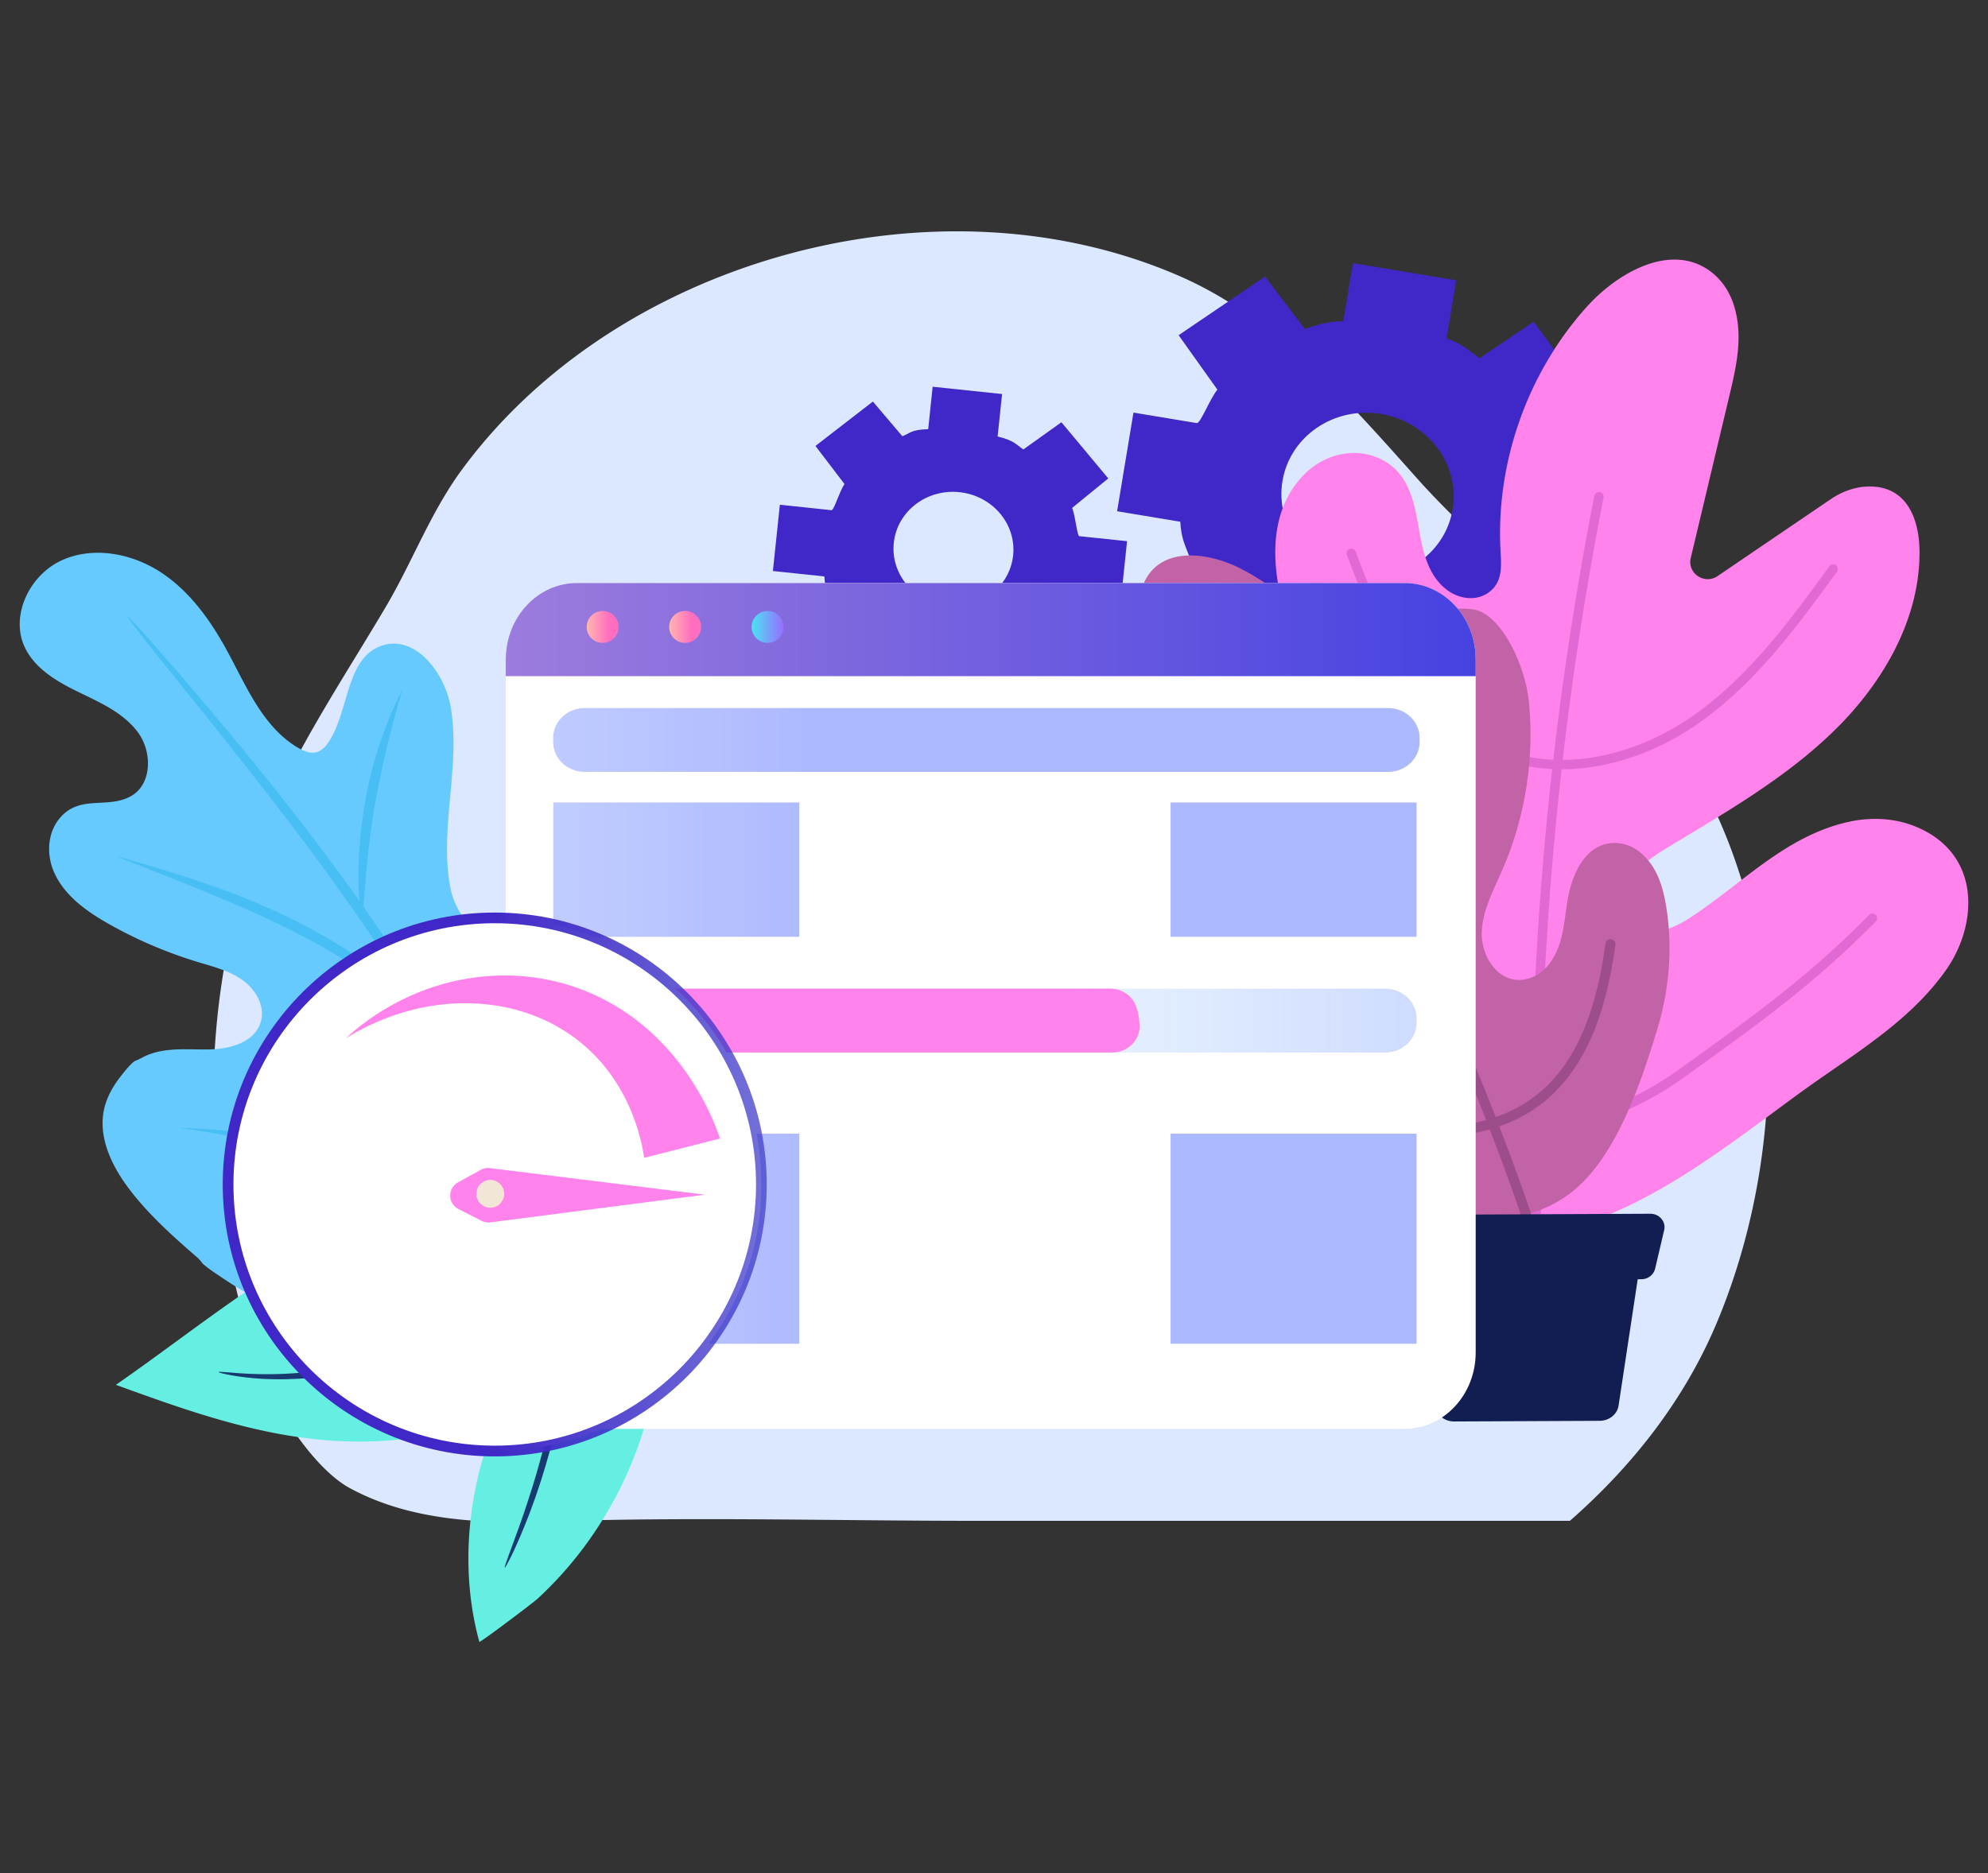
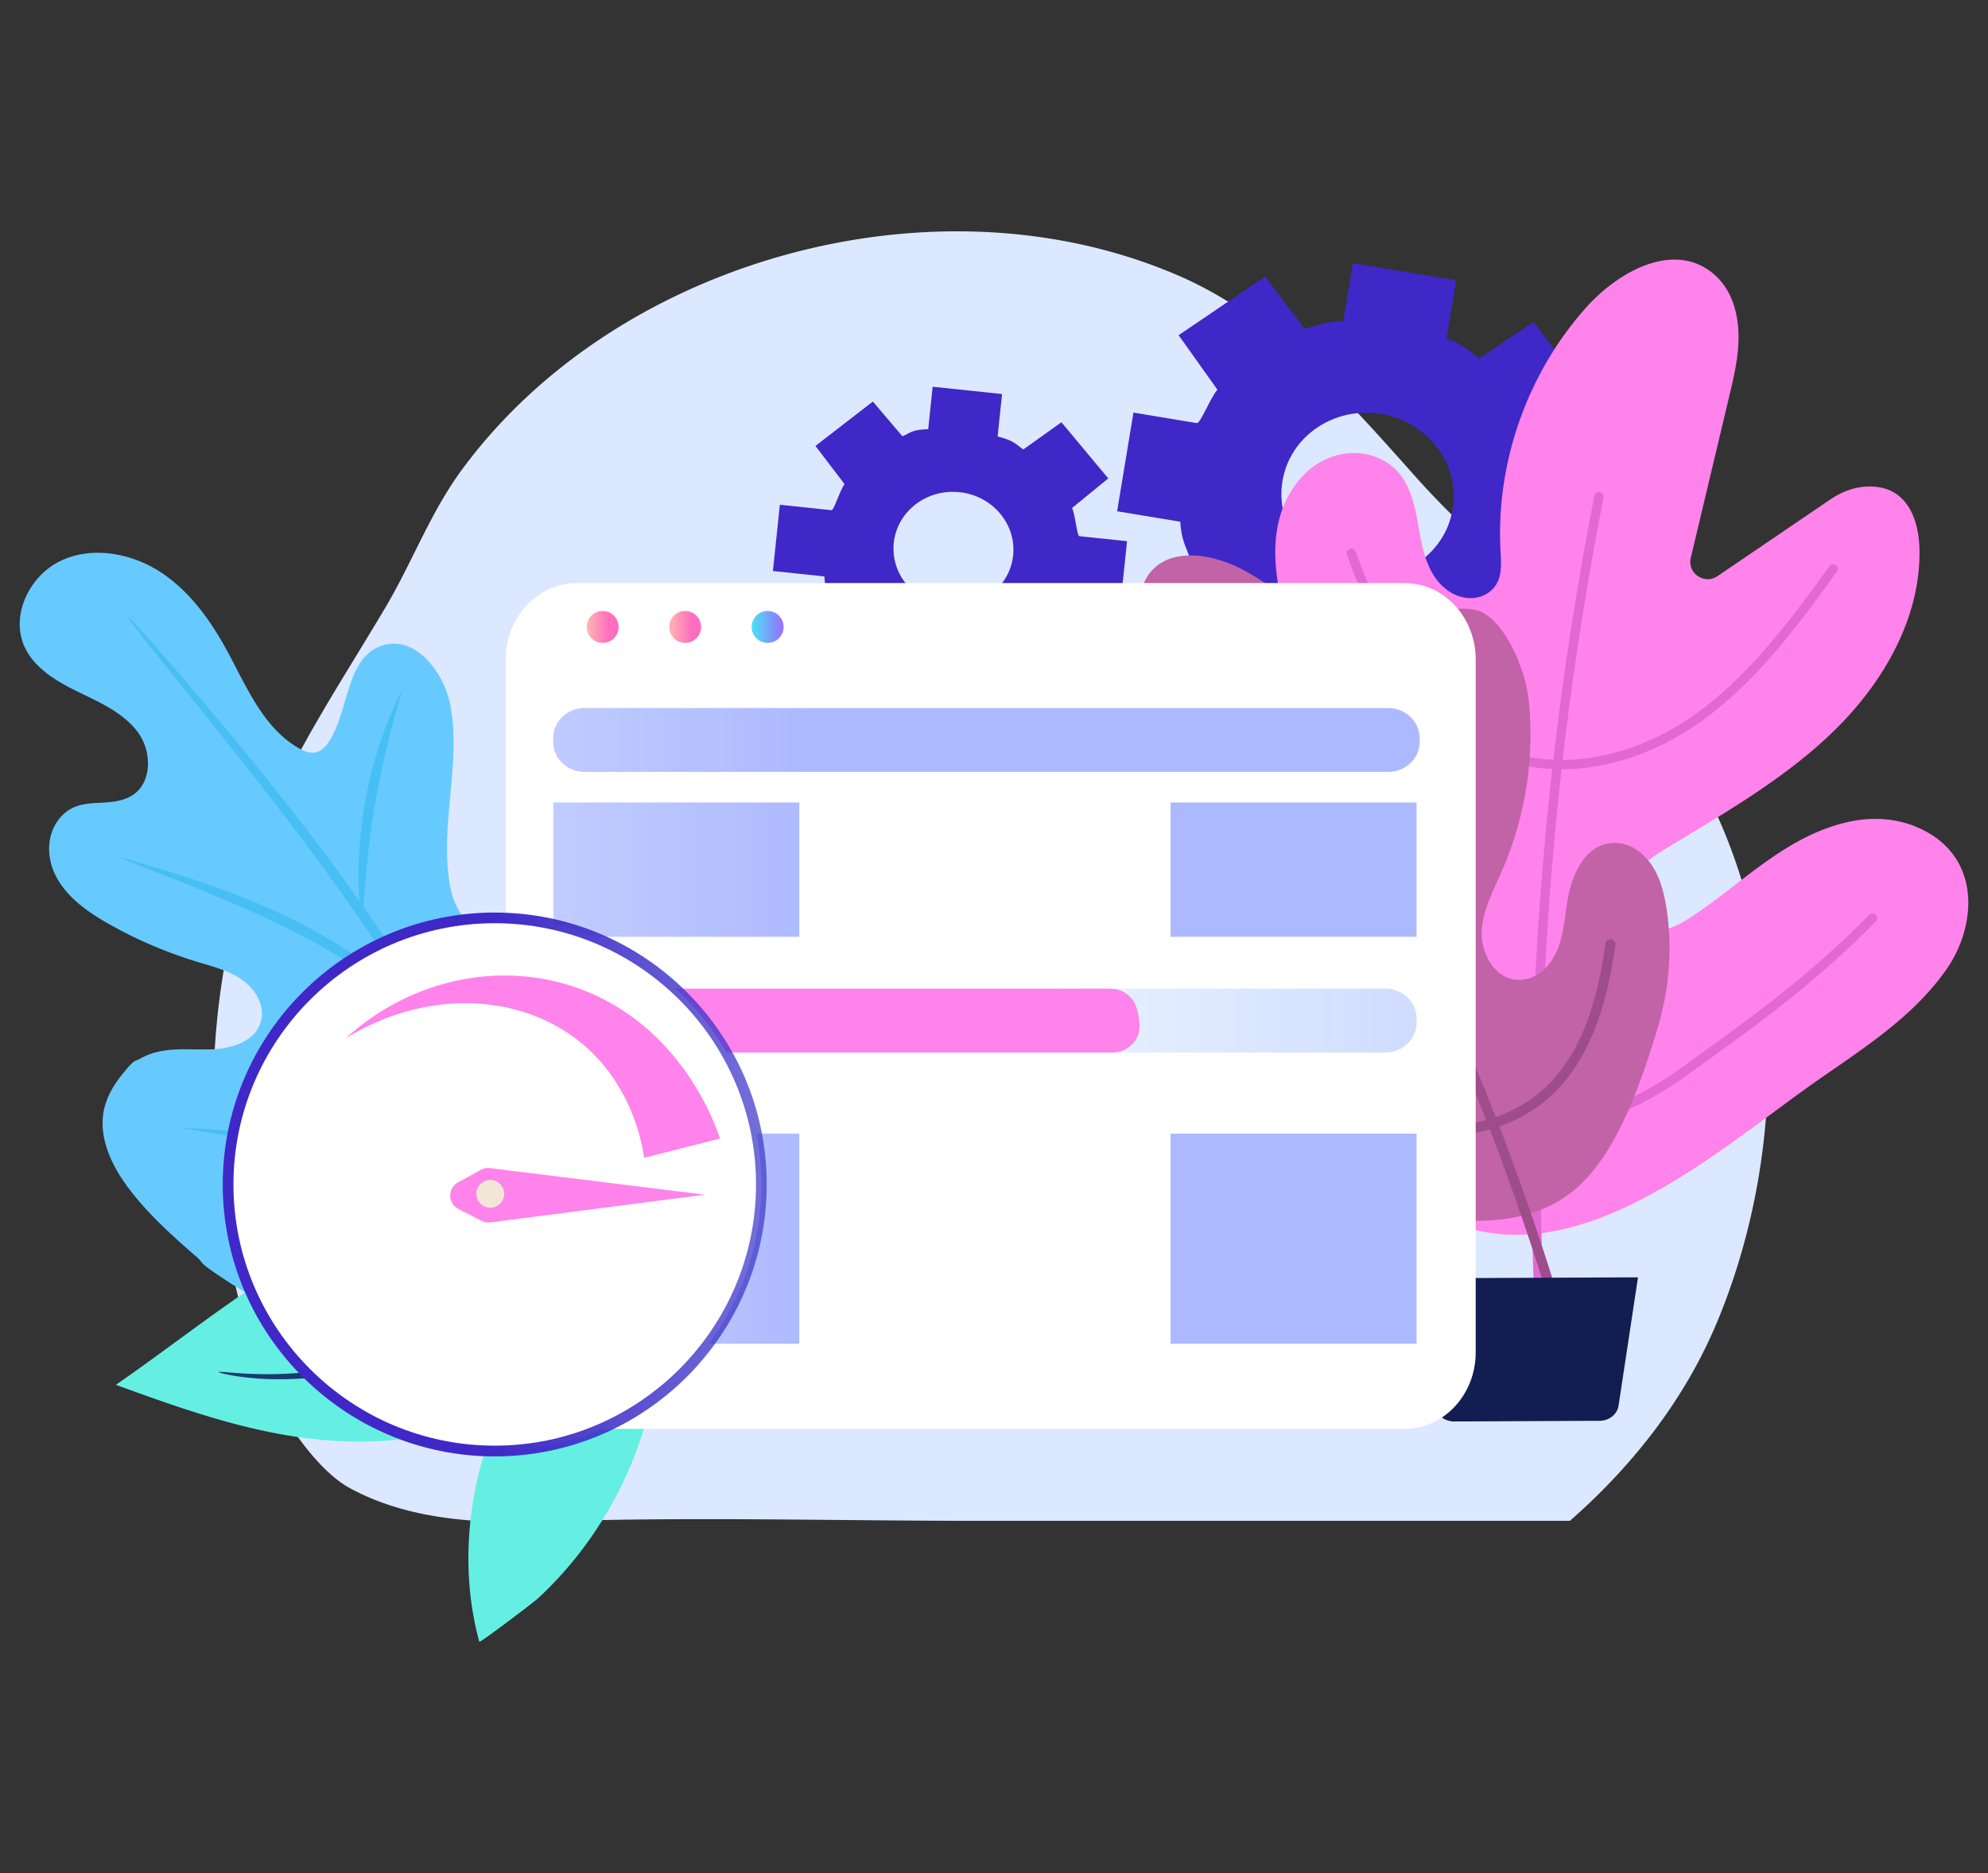
<svg xmlns="http://www.w3.org/2000/svg" xmlns:xlink="http://www.w3.org/1999/xlink" viewBox="0 0 2130.33 2007.81">
  <rect x="0" y="0" width="2130.33" height="2007.81" fill="#333333" stroke="none" />
  <defs>
    <style>.cls-1{isolation:isolate;}.cls-2{fill:#dce8ff;}.cls-3{fill:#66caff;}.cls-4{fill:#47bff4;}.cls-5{fill:url(#linear-gradient);}.cls-6{fill:url(#linear-gradient-2);}.cls-7{fill:#64efe2;}.cls-8{mix-blend-mode:color-burn;}.cls-9{fill:#183a70;}.cls-10{fill:#ff83eb;}.cls-11{fill:#e269d4;stroke:#e269d4;stroke-miterlimit:10;stroke-width:3px;}.cls-12{fill:#c163a6;}.cls-13{fill:#9e4d8b;}.cls-14{fill:#121e52;}.cls-15{fill:url(#linear-gradient-3);}.cls-16{fill:#fff;}.cls-17{fill:url(#GradientFill_3);}.cls-18{mix-blend-mode:screen;}.cls-19{fill:url(#linear-gradient-4);}.cls-20{fill:url(#linear-gradient-5);}.cls-21{fill:url(#linear-gradient-6);}.cls-22{fill:url(#linear-gradient-7);}.cls-23{fill:url(#linear-gradient-8);}.cls-24{fill:url(#linear-gradient-11);}.cls-25{fill:url(#linear-gradient-14);}.cls-26{fill:url(#linear-gradient-15);}.cls-27{fill:#f2e6d6;}</style>
    <linearGradient id="linear-gradient" x1="953.92" y1="617.08" x2="4938.4" y2="580.53" gradientTransform="translate(49.03 -125.37) rotate(5.99)" gradientUnits="userSpaceOnUse">
      <stop offset="0.29" stop-color="#4027c7" />
      <stop offset="1" stop-color="#3a5dd0" stop-opacity="0.2" />
    </linearGradient>
    <linearGradient id="linear-gradient-2" x1="926.33" y1="490.49" x2="4910.8" y2="453.94" gradientTransform="translate(91.31 -182.04) rotate(9.43)" gradientUnits="userSpaceOnUse">
      <stop offset="0.22" stop-color="#4027c7" />
      <stop offset="1" stop-color="#3a5dd0" stop-opacity="0.2" />
    </linearGradient>
    <linearGradient id="linear-gradient-3" x1="445.37" y1="1075.02" x2="1362.19" y2="1066.61" gradientTransform="matrix(1, 0, 0, 1, 0, 0)" xlink:href="#linear-gradient" />
    <linearGradient id="GradientFill_3" x1="541.95" y1="674.83" x2="1581.34" y2="674.83" gradientUnits="userSpaceOnUse">
      <stop offset="0" stop-color="#9c7cdd" />
      <stop offset="1" stop-color="#4642e1" />
    </linearGradient>
    <linearGradient id="linear-gradient-4" x1="628.71" y1="671.98" x2="662.92" y2="671.98" gradientUnits="userSpaceOnUse">
      <stop offset="0" stop-color="#ffb7b0" />
      <stop offset="0.7" stop-color="#ff6ebf" />
    </linearGradient>
    <linearGradient id="linear-gradient-5" x1="717.09" y1="671.98" x2="751.3" y2="671.98" xlink:href="#linear-gradient-4" />
    <linearGradient id="linear-gradient-6" x1="805.47" y1="671.98" x2="839.69" y2="671.98" gradientUnits="userSpaceOnUse">
      <stop offset="0" stop-color="#4ae3f3" />
      <stop offset="1" stop-color="#9a6cff" />
    </linearGradient>
    <linearGradient id="linear-gradient-7" x1="-384.01" y1="793.15" x2="865.4" y2="793.15" gradientUnits="userSpaceOnUse">
      <stop offset="0" stop-color="#e3f5ff" stop-opacity="0.6" />
      <stop offset="1" stop-color="#adb9ff" />
    </linearGradient>
    <linearGradient id="linear-gradient-8" x1="-310.34" y1="932.14" x2="875.2" y2="932.14" xlink:href="#linear-gradient-7" />
    <linearGradient id="linear-gradient-11" x1="-310.34" y1="1327.72" x2="875.2" y2="1327.72" xlink:href="#linear-gradient-7" />
    <linearGradient id="linear-gradient-14" x1="982.17" y1="1093.94" x2="1945.18" y2="1093.94" xlink:href="#linear-gradient-7" />
    <linearGradient id="linear-gradient-15" x1="278.81" y1="1269.61" x2="1384.85" y2="1269.61" gradientTransform="matrix(1, 0, 0, 1, 0, 0)" xlink:href="#linear-gradient-2" />
  </defs>
  <g class="cls-1">
    <g id="Layer_1" data-name="Layer 1">
      <path class="cls-2" d="M1839.85,1417.49c-34.44,82.27-89.76,153.2-157.57,212.65H1047.56c-153.44,0-306.92-4.46-460.32.7-70.58,2.37-147.68-.42-212.78-36-38.11-20.81-86.11-90.14-106.11-156.62-43-143-53.07-291.59-20.76-439a694,694,0,0,1,25.61-88.74c33.54-92.28,89.9-175.08,139.68-259.09,29.31-49.48,48.29-102.12,82.47-148.46C551.62,426.62,627.43,366,711.8,323.31c167.63-84.83,375.87-103.34,550.43-28.16,104.43,45,181.21,133.5,256,217.3,83.37,93.46,189.81,164.66,264.87,264.82C1916.57,955.4,1923.7,1217.16,1839.85,1417.49Z" />
      <path class="cls-3" d="M709.9,1303.92c25.31-40.57,35.44-88.67,40.14-136.14a684.78,684.78,0,0,0-22.9-254.6c-4-14.1-9.41-29.29-22-36.95-8.88-5.4-19.93-6.05-30.25-4.71-52.29,6.77-86.06,56.61-112.12,102-6.2,10.8-13.21,22.37-24.86,27-26.28,10.37-50-21.29-55.25-48.82-12.22-63.6,11.19-129.72.35-193.57-6.26-36.86-37.83-78.05-73.61-66.14-38.51,12.82-35,68-56.4,102.14-3.41,5.45-8,10.74-14.33,12.24-6.49,1.54-13.2-1.29-18.95-4.64-37.38-21.79-55.12-64.75-75.55-102.63-17.75-32.91-40-64.63-71.36-85.35S99.51,585,65.46,600.93,10.61,660.26,26.66,694c11,23.18,35.21,37,58.45,48.26s48.09,22.42,63.11,43.3,14.68,55-7.76,67.71c-25,14.18-54.22-1.7-75.75,22.91-14,16-15.13,39.46-6.92,58.4,11,25.33,35.13,42.45,59.34,56.08A472.35,472.35,0,0,0,212,1031.16c16.43,5,33.53,9.23,47.52,19.1s24.33,27.11,20.32,43.63c-5.56,22.9-32.72,30.28-53.6,30.9-22.72.68-46.24-2.7-67.89,6-3.39,1.36-6.49,3.11-9.73,4.74-2,1-4.13,1.46-5.87,3-4.94,4.34-9.28,9.9-13.32,15.06-8.15,10.42-14.92,22.15-17.83,35.12-6.66,29.65,7.64,60.12,25.92,84.55,11.73,15.69,25.21,30,39.38,43.54,10.53,10.07,21.46,19.72,32.45,29.29a37.45,37.45,0,0,1,6.36,6.41,14.81,14.81,0,0,0,2.42,2.77c6,5.22,13,9.66,19.6,14.11,29.6,20,61.68,36.34,94.94,49.52,37.69,14.94,76.74,26.2,116.11,35.88,43.9,10.8,88.25,19.65,132.33,29.65,10.84,2.46,22,6.21,33,7.75,9.49,1.32,11.71-4.43,15.54-12.12,15.18-30.48,28-62.18,41.49-93.38C683.08,1359,693.9,1329.55,709.9,1303.92Z" />
      <path class="cls-4" d="M310.71,984c12.33,6.07,24.19,12.38,35.46,18.8s21.88,13.09,31.82,19.67l7.31,5c2.39,1.65,4.71,3.35,7,5,4.63,3.24,8.94,6.64,13.18,9.83,2.1,1.61,4.11,3.28,6.12,4.87s4,3.15,5.83,4.77l5.5,4.7,2.66,2.28,2.53,2.31c3.33,3,6.54,5.89,9.41,8.77s5.69,5.47,8.12,8.1,4.78,5,6.83,7.27,3.86,4.42,5.49,6.34c.82,1,1.59,1.86,2.29,2.73s1.33,1.71,1.92,2.48c1.17,1.54,2.15,2.87,2.9,4,1.51,2.2,2.17,3.46,1.88,3.71s-1.49-.52-3.53-2.22c-1-.85-2.24-1.93-3.65-3.23l-2.27-2.11-2.63-2.36q-2.77-2.51-6.11-5.59l-7.36-6.53c-2.6-2.38-5.54-4.75-8.57-7.36s-6.33-5.23-9.76-8l-2.61-2.13-2.72-2.1-5.62-4.35c-1.89-1.51-3.92-2.92-5.93-4.43s-4.06-3-6.18-4.54c-4.28-3-8.62-6.16-13.26-9.21-2.31-1.53-4.62-3.14-7-4.69l-7.29-4.69c-9.92-6.23-20.43-12.61-31.6-18.78s-22.85-12.32-35-18.3c-24.33-11.89-48-22.31-69.73-31.4S194.63,945.57,178,939L138.6,923.45l-14.43-5.8,15,4.17c9.64,2.73,23.56,6.73,40.68,12s37.42,11.84,59.7,20A762.11,762.11,0,0,1,310.71,984Z" />
      <path class="cls-4" d="M402.71,857.38c-3,16.47-5.24,32.26-7,46.66-.8,7.22-1.66,14.07-2.22,20.51-.29,3.21-.66,6.32-.9,9.31s-.48,5.86-.71,8.6c-.53,5.49-.8,10.46-1.18,14.83s-.7,8.14-1,11.23c-.59,6.17-1.28,9.61-2,9.62s-1.52-3.39-2.24-9.6c-.18-1.55-.36-3.27-.53-5.17s-.26-3.94-.38-6.16c-.2-4.42-.48-9.46-.44-15q0-4.18,0-8.75c0-3,.17-6.21.28-9.49.16-6.56.7-13.55,1.23-20.92,1.27-14.7,3.29-30.83,6.3-47.61a450.14,450.14,0,0,1,11.32-46.66c2.21-7,4.3-13.73,6.58-19.88,1.12-3.09,2.14-6.08,3.25-8.91s2.2-5.54,3.23-8.13c2-5.19,4.12-9.78,5.9-13.83.9-2,1.72-3.9,2.52-5.61l2.26-4.67c2.72-5.59,4.28-8.65,4.28-8.65s-.92,3.32-2.68,9.27q-.66,2.24-1.47,4.94t-1.64,5.91c-1.16,4.24-2.6,9-3.95,14.39q-1.07,4-2.23,8.36c-.77,2.91-1.47,6-2.27,9.1-1.63,6.27-3.12,13-4.8,20.09C409,825.3,405.75,840.92,402.71,857.38Z" />
      <path class="cls-4" d="M386.3,1240.92c26.09,8.11,50.52,17.15,72.4,26.15l15.88,6.83,3.82,1.65c1.27.56,2.5,1.16,3.73,1.73l7.27,3.4c4.75,2.25,9.38,4.34,13.74,6.54l12.5,6.38c8,4,15,8.05,21.18,11.52,3.09,1.76,6,3.37,8.57,4.94s5,3.07,7.06,4.41c8.43,5.37,12.9,8.65,12.53,9.31s-5.56-1.35-14.58-5.54c-2.25-1-4.75-2.24-7.47-3.55l-8.94-4.1c-6.41-2.93-13.6-6.47-21.75-10l-12.69-5.69c-4.41-2-9.08-3.85-13.86-5.9l-7.31-3.11c-1.24-.52-2.48-1.07-3.74-1.58l-3.84-1.52-15.89-6.33c-21.84-8.39-46.07-17-71.85-25s-50.65-14.56-73.39-20.15L293,1227.4l-4-1-4-.85-7.77-1.64c-5.11-1.06-10-2.2-14.77-3.1l-13.68-2.61c-8.71-1.78-16.65-3-23.61-4.19-3.48-.59-6.72-1.18-9.71-1.66l-8.19-1.21L192,1208.84l15.47.64,8.29.38c3,.19,6.32.47,9.85.74,7.06.59,15.13,1.1,24,2.21l13.93,1.6c4.85.58,9.85,1.4,15.05,2.15l7.93,1.18,4.06.63,4.11.74,17,3.11C334.84,1226.85,360.17,1232.94,386.3,1240.92Z" />
      <path class="cls-4" d="M423.48,1041.94c-35.73-55.14-72.26-106.07-106.67-151.51s-66.33-85.7-93.32-119.38-49-60.82-64-79.77-23-29.63-22.45-30.11,9.72,9.27,25.73,27.36,38.9,44.52,66.71,77.58S290,839,324.88,884.28,396.79,980.51,432.73,1036l13.2,20.79,3.27,5.17,3.15,5.2,6.29,10.36c8.44,13.7,16.25,27.49,24.1,40.94,15.34,27.12,29.49,53.68,41.92,79.53a751.19,751.19,0,0,1,31.19,75.27q1.54,4.53,3.07,9c1,3,2.06,5.9,2.89,8.87l5.19,17.37c.44,1.41.82,2.84,1.17,4.26s.73,2.83,1.09,4.24c.72,2.81,1.44,5.59,2.14,8.34s1.43,5.46,2.07,8.16,1.17,5.39,1.74,8c9.31,42.39,12.75,77.32,14.81,101.38.53,6,1,11.37,1.26,16s.55,8.57.76,11.75l.61,9.67s-.38-3.31-1.09-9.63c-.35-3.16-.78-7.07-1.29-11.69s-1.18-9.94-2-15.92c-3.07-23.92-7.89-58.59-18.45-100.29q-1-3.91-2-7.91c-.71-2.66-1.52-5.32-2.29-8l-2.37-8.19c-.4-1.37-.8-2.76-1.2-4.15s-.8-2.8-1.28-4.19q-2.76-8.34-5.61-17c-.9-2.9-2-5.77-3.1-8.68s-2.16-5.84-3.26-8.8A792.41,792.41,0,0,0,516.31,1202c-12.77-25.39-27.18-51.54-42.7-78.35-7.94-13.31-15.81-27-24.27-40.54l-6.29-10.27q-1.57-2.58-3.16-5.16c-1.08-1.71-2.17-3.41-3.26-5.12Q430.1,1052.33,423.48,1041.94Z" />
      <path class="cls-5" d="M1200.28,651.14l7.46-71.06-51-5.35c-2.77-.29-4.19-21.79-7.9-30.25l38.77-31.67-50.19-60.2-40.8,29.13c-7.89-5.2-9.25-9.31-27.58-13.89l4.78-45.5-74.41-7.82L994.66,460c-18.87.68-18.88,4.18-27.67,7.62l-31.63-37.21L873.83,478,905,518.87c-5.38,7.5-11.25,28.24-14,28L835.7,541l-7.46,71.05,55.17,5.8c.89,18,4.73,16.54,8.43,25l-38.4,29,50.34,58.87,38.55-29.87c7.93,5.24,7.35,8.51,25.67,13.11l-5.87,55.86,74.41,7.81,5.87-55.86c18.88-.69,21.14-4,30-7.46l32.54,37.15L1167,704l-31.34-35.5c5.38-7.52,9.09-5.22,13.71-22.7Zm-185-1.46C980,646,954.23,615.62,957.77,581.9s35-58.06,70.36-54.35,61.07,34.05,57.53,67.78S1050.62,653.38,1015.3,649.68Z" />
      <path class="cls-6" d="M1713.73,633.73,1731.28,528l-69.8-11.59c-3.94-.65-4.64-28.6-9.23-41l58.11-40.61-67-89.93L1585.44,384c-10.87-8.13-17.43-14.59-35.26-21.4l10.31-62.13-110.71-18.38-10.31,62.13c-19.08.68-28.32,4.22-41.24,8.4l-42.61-56.18L1263,359.3l41.55,58.35c-8.36,10.3-18.18,36.51-22.13,35.85l-67.8-11.26L1197.09,548l67.71,11.24c1,18.27,5.21,25,9.8,37.46l-57.66,38.65,67.13,89,58.74-39.3c10.93,8.2,18.73,14.43,36.56,21.26l-11.49,69.2,110.71,18.37,11.49-69.19c19.07-.71,27.5-4.42,40.5-8.65l41.91,55.83L1664.84,709l-42.19-54.53c8.37-10.33,14.53-15.31,21.38-32.28ZM1451,617.85c-50.36-8.36-84.71-54.12-76.72-102.21s55.27-80.29,105.63-71.93,84.7,54.12,76.72,102.2S1501.4,626.21,1451,617.85Z" />
      <path class="cls-7" d="M408.48,1304.78c-103,39.4-191.56,115.29-284.31,179.6,64.24,23.3,129,46.73,198.25,56.38s144.17,4.75,212.73-26.61c-34.93,80-42.68,168.54-21.51,245.67.4,1.44,57.48-41.66,62.36-46.14a400.83,400.83,0,0,0,53.26-60.06c31.32-43.31,54-92.33,66.23-142.46,11.07-45.59,18.59-105.63,2-147-6.58-16.44-26.09-30.51-39.14-41.23-19.23-15.78-42.38-26.59-67.07-33-51.12-13.37-108.8-9.05-162.82,7.94Q418.42,1301,408.48,1304.78Z" />
      <g class="cls-8">
-         <path class="cls-9" d="M597,1524.25c-5.07,22.09-11,43-17,61.94-3.12,9.43-6,18.4-9.16,26.7-1.53,4.16-2.94,8.19-4.45,12s-3,7.51-4.38,11c-2.73,7-5.57,13.3-8,18.82-1.22,2.75-2.33,5.32-3.43,7.66l-3.09,6.37c-3.77,7.64-6.07,11.77-6.55,11.61-1.08-.36,6-17.61,16-45.76l3.89-11.05c1.35-3.84,2.61-7.88,4-12,2.85-8.29,5.51-17.22,8.42-26.6,5.56-18.8,11.18-39.54,16.21-61.41s8.9-42.78,12.11-61.83c1.46-9.52,3-18.57,4-27,.55-4.24,1.18-8.34,1.64-12.28s.89-7.71,1.3-11.32c.92-7.22,1.42-13.74,2-19.48q.42-4.3.76-8c.18-2.45.35-4.7.5-6.72.63-8.08,1-12.55,1-12.55s.08,4.43.22,12.43c0,2,0,4.23.08,6.67s-.07,5.1-.11,8c-.13,5.72-.15,12.23-.6,19.46-.19,3.62-.39,7.41-.6,11.35s-.63,8.07-1,12.33c-.61,8.53-1.73,17.65-2.85,27.26C605.53,1481,602,1502.14,597,1524.25Z" />
-       </g>
+         </g>
      <g class="cls-8">
        <path class="cls-9" d="M441.09,1451.53A432.6,432.6,0,0,1,360,1473.35c-12.58,2.13-24.54,3.32-35.7,4.21-11.16.69-21.51,1-30.89.77a289.51,289.51,0,0,1-43.79-3.89c-10.11-1.79-15.52-3.32-15.37-3.8s5.87,0,16.13.82a432.42,432.42,0,0,0,43.78,1.42c9.29-.12,19.52-.74,30.51-1.69,11-1.15,22.75-2.56,35.11-4.84a460.39,460.39,0,0,0,79.57-22A508,508,0,0,0,515.46,1408c11.34-6.56,21.8-13.43,31.52-20,9.61-6.73,18.46-13.22,26.3-19.48,15.7-12.5,27.81-23.49,35.9-31.38,4.13-3.86,7.11-7.09,9.24-9.16l3.22-3.22-3,3.42c-2,2.21-4.78,5.64-8.68,9.74a421.47,421.47,0,0,1-34.53,33.43c-7.64,6.69-16.33,13.63-25.86,20.8-9.62,7-20,14.34-31.41,21.31A449.82,449.82,0,0,1,441.09,1451.53Z" />
      </g>
      <path class="cls-10" d="M2052.77,886c-22.74-9.32-48.15-10.4-72.14-5-67.61,15.12-114,66.44-169.62,102.75-18,11.73-42.21,21.93-59.4,6.9-10.22-8.9-12.83-23.57-8.85-36.45,7-22.67,27.26-35.49,46.6-47.19,62.29-37.62,126.14-74.43,177.78-125.45s90.62-119.11,89.79-191.33c-.37-32.8-12.9-71.2-57.47-68.63-13.61.78-26.59,5.95-37.82,13.58l-121.08,82.3c-14.09,9.57-32.67-3-28.74-19.49L1853,425c7.53-31.62,15.13-64,5.43-96.46-4-13.49-11.51-26-22.35-35.13-42.19-35.39-101.45-2.78-136.11,35.9-63.43,70.87-97.23,167-92,261.52.83,15.12,2.29,31.71-10.77,42.71s-32,9.32-45.75-.61c-21.42-15.49-26.8-42.16-31.1-67-5.17-29.74-11.34-62.08-44.75-75.61-27.2-11-58.42-2.2-78.68,18.91-39,40.63-34.13,98.94-20,149.51a492.63,492.63,0,0,0,124.5,213.58c22.41,22.57,47.78,44,60,73.27,14.53,34.93,1.84,85.58-43.44,86.55-12.34.26-24.43-3.92-34.69-10.67-27-17.8-39.57-47-55-73.69-20.06-34.68-55.71-70.23-96-54.41-12.57,4.92-22.81,14.6-29.44,26.25-15.66,27.55-12.77,58.87-6.51,88.27,12.66,58.16,39.14,112.63,76,159.55,49.93,63.64,119.18,124,198.17,148.07,134.94,41.26,275.45-86.38,376.42-157,50.28-35.15,103.26-68.49,138.89-119.46C2119.47,990.69,2123.52,915.07,2052.77,886Z" />
      <path class="cls-11" d="M1714.13,529a3.53,3.53,0,0,0-4.14,2.77,3618.27,3618.27,0,0,0-58.25,960.64,3.54,3.54,0,0,0,3.51,3.27h.26a3.51,3.51,0,0,0,3.26-3.77,3609.71,3609.71,0,0,1,58.15-958.77A3.52,3.52,0,0,0,1714.13,529Z" />
      <path class="cls-11" d="M1961.59,607.88c-42.33,58.06-86.09,118.1-146.12,160.26-65.58,46.05-144,60.19-204.6,36.89-48.78-18.75-82.19-58.36-101.64-88.28-25.49-39.25-42.66-84.71-57.82-124.82a3.52,3.52,0,1,0-6.58,2.5c15.27,40.43,32.58,86.27,58.48,126.15,20,30.81,54.48,71.6,105,91,19.82,7.64,41.45,11.41,63.93,11.5,48.62.24,101.09-16.77,147.23-49.19,61-42.83,105.11-103.37,147.76-161.89a3.51,3.51,0,1,0-5.68-4.14Z" />
      <path class="cls-11" d="M2004,981.75c-63.71,64.77-124.43,108.53-188.71,154.85l-14.51,10.45c-75.83,54.8-164,73-235.77,48.65-84.15-28.51-137.57-110.45-170.43-169.61a3.53,3.53,0,0,0-6.17,3.43c33.44,60.17,87.87,143.57,174.33,172.86a212.92,212.92,0,0,0,67.54,10.94c57.65.27,119.39-20.64,174.64-60.54l14.51-10.46c64.53-46.51,125.49-90.42,189.58-155.64a3.51,3.51,0,1,0-5-4.93Z" />
      <path class="cls-12" d="M1758,914a43.62,43.62,0,0,0-27.06-10.46c-31.8-.38-46.81,33.53-51.4,62.76-3.54,22.5-4.48,46-18.24,65.32-5.23,7.37-12.4,13.41-20.93,16.45-31.24,11.2-53.28-20.49-52.56-48.45.64-23.43,12.35-44.86,21.73-66.34a364.92,364.92,0,0,0,28.9-180.21c-3.66-38.64-27.15-87.88-53.09-98.09-13.78-5.44-47.28-1.79-58.84,7.51-12.63,10.17-15,42.06-10.69,64,3.6,18.29,6.92,38.14-3.65,54.44-6.78,10.47-19.38,16.56-31.14,12.41s-15.22-16-18.63-26.71c-21.34-66.72-69.83-124.3-131.94-156.68-33.9-17.69-83.06-24.72-102.6,10.79-5,9.12-6.84,19.75-6.06,30.14,1.94,24.94,15.67,45.37,29.17,65.24l73.82,108.8a13.69,13.69,0,0,1-14.56,21l-104.54-25.18c-9.72-2.34-20-2.51-29.48.51-31.19,9.89-29.61,39.7-21.25,62.47,18.49,50.15,63.1,87,111.9,108.76s102.22,30.49,154.75,40.19c16.33,3,33.57,6.57,44.34,20.41,6.11,7.87,8.19,18.68,3.57,27.51-7.81,14.89-27.1,14.19-42.49,10.77-47.66-10.5-92.91-33.86-143.18-26.61-17.85,2.56-34.95,10-48,22.35-40.77,38.58-18.07,89.79,17.83,114.38,37.81,25.9,84.86,54.73,128.54,65.87,87.71,22.38,220.46,74.28,301.95,10.47,47.71-37.32,74.3-117.27,91.68-174.32,12.82-42.06,16.58-86.65,9.91-130.16C1782.28,951.35,1776,928.94,1758,914Z" />
      <path class="cls-13" d="M1379.37,751.08a5.35,5.35,0,1,0-9.08,5.65,2692.85,2692.85,0,0,1,292.25,646.84,5.36,5.36,0,0,0,5.82,3.77,4.33,4.33,0,0,0,.85-.19,5.35,5.35,0,0,0,3.58-6.67A2701.35,2701.35,0,0,0,1379.37,751.08Z" />
-       <path class="cls-13" d="M1572.43,721.07a5.29,5.29,0,0,0-5.35,5.38c.22,31.53.44,67.27-6.61,100.83-5.32,25.35-17.55,60.89-45.42,86.14-34.68,31.33-91.09,41.83-147.19,27.4-51.79-13.3-97.35-43.23-141.44-72.19a5.37,5.37,0,0,0-5.9,9c44.82,29.42,91.18,59.84,144.65,73.6a203.81,203.81,0,0,0,76.28,5.16c31.42-4,59.73-16,80.77-35,30-27.13,43.09-64.94,48.74-91.87,7.3-34.65,7-71,6.83-103.09A5.34,5.34,0,0,0,1572.43,721.07Z" />
      <path class="cls-13" d="M1726.51,1006.72a5.39,5.39,0,0,0-6.06,4.57c-6.84,49-21.62,119-71,160.08-42,35-106.2,45.34-171.69,27.54l-12.59-3.4c-56.13-15.18-109.13-29.5-169.61-57.54a5.36,5.36,0,1,0-4.51,9.73c61.3,28.41,114.72,42.84,171.32,58.13l12.6,3.43c31.88,8.66,63.54,10.93,92.8,7.16,33.88-4.36,64.55-16.81,88.54-36.81,52.18-43.48,67.62-116,74.71-166.83A5.36,5.36,0,0,0,1726.51,1006.72Z" />
      <path class="cls-14" d="M1734.46,1506.61c-1.43,9.33-10,16.28-20.22,16.33l-156,.71c-10.19,0-18.87-6.83-20.36-16.15l-22.09-137.3,239.48-1.08Z" />
-       <path class="cls-14" d="M1502,1302.21l266.46-1.23c9.73,0,17,8.52,14.85,17.56l-9.69,41.33a15,15,0,0,1-14.72,11.29l-246.72,1.12a15.05,15.05,0,0,1-14.85-11.15l-10-41.24C1485.08,1310.87,1492.25,1302.24,1502,1302.21Z" />
      <path class="cls-15" d="M465,1116c-23.81,0-43.11-18.44-43.11-41.17s19.3-41.17,43.11-41.17,43.11,18.43,43.11,41.17S488.76,1116,465,1116Z" />
      <path class="cls-16" d="M1581.34,706.74v743c0,45.18-34.16,81.82-76.28,81.82H618.23c-42.12,0-76.28-36.64-76.28-81.82v-743c0-45.17,34.16-81.81,76.28-81.81h886.83C1547.18,624.93,1581.34,661.57,1581.34,706.74Z" />
-       <path class="cls-17" d="M1581.34,706.74v18H542v-18c0-45.17,34.16-81.81,76.28-81.81h886.83C1547.18,624.93,1581.34,661.57,1581.34,706.74Z" />
      <g class="cls-18">
        <path class="cls-19" d="M662.92,672a17.11,17.11,0,1,1-17.11-17.11A17.11,17.11,0,0,1,662.92,672Z" />
      </g>
      <g class="cls-18">
        <path class="cls-20" d="M751.3,672a17.11,17.11,0,1,1-17.1-17.11A17.1,17.1,0,0,1,751.3,672Z" />
      </g>
      <g class="cls-18">
        <path class="cls-21" d="M839.69,672a17.11,17.11,0,1,1-17.11-17.11A17.11,17.11,0,0,1,839.69,672Z" />
      </g>
      <path class="cls-22" d="M1521.25,790.94v4.42c0,17.67-15.1,32-33.73,32h-861c-18.63,0-33.73-14.33-33.73-32v-4.42c0-17.68,15.1-32,33.73-32h861C1506.15,758.93,1521.25,773.26,1521.25,790.94Z" />
      <rect class="cls-23" x="592.92" y="860.15" width="263.61" height="143.98" />
      <rect class="cls-23" x="923.65" y="860.15" width="263.61" height="143.98" />
      <rect class="cls-23" x="1254.38" y="860.15" width="263.61" height="143.98" />
      <rect class="cls-24" x="592.92" y="1215.11" width="263.61" height="225.24" />
      <rect class="cls-24" x="923.65" y="1215.11" width="263.61" height="225.24" />
      <rect class="cls-24" x="1254.38" y="1215.11" width="263.61" height="225.24" />
      <path class="cls-25" d="M1518,1091.73v4.42c0,17.67-15,32-33.49,32H629.55c-18.5,0-33.5-14.33-33.5-32v-4.42c0-17.68,15-32,33.5-32h855C1503,1059.72,1518,1074.05,1518,1091.73Z" />
      <path class="cls-10" d="M1221.12,1100.35v.3c-.07,15.27-13.32,27.5-29.3,27.5H629.55c-18.5,0-33.5-14.33-33.5-32v-4.42c0-17.68,15-32,33.5-32h560.13c12.35,0,23.53,7.36,27.57,18.52A64.69,64.69,0,0,1,1221.12,1100.35Z" />
      <circle class="cls-16" cx="530.16" cy="1269.61" r="285.75" />
      <path class="cls-26" d="M530.16,1561.08c-160.71,0-291.47-130.76-291.47-291.47S369.45,978.14,530.16,978.14s291.47,130.76,291.47,291.47S690.87,1561.08,530.16,1561.08Zm0-571.5c-154.41,0-280,125.62-280,280s125.63,280,280,280,280-125.62,280-280S684.57,989.58,530.16,989.58Z" />
      <path class="cls-10" d="M370.43,1113a259,259,0,0,1,100-57,249.08,249.08,0,0,1,59-10.12,236,236,0,0,1,61.21,5.07,228,228,0,0,1,59.21,21.75A234.93,234.93,0,0,1,702,1110.61,267.28,267.28,0,0,1,743,1161a290.3,290.3,0,0,1,15.88,28.54,268.79,268.79,0,0,1,12.69,30.84l-81.35,20.69a187.33,187.33,0,0,0-4.68-23,214.49,214.49,0,0,0-7.58-22.94,199,199,0,0,0-23-42.71,177.1,177.1,0,0,0-33.48-35.59,180.65,180.65,0,0,0-43.16-25.74,198.46,198.46,0,0,0-50.1-13.73,222.23,222.23,0,0,0-53.55-.78C438.56,1080.43,402.6,1093,370.43,1113Z" />
      <path class="cls-10" d="M755.4,1280.54l-230.48-28.47a16.18,16.18,0,0,0-9.79,1.88l-24.34,13.42a16.17,16.17,0,0,0,.46,28.56l24.82,12.67a16.15,16.15,0,0,0,9.42,1.63Z" />
      <circle class="cls-27" cx="525.38" cy="1279.63" r="14.91" />
    </g>
  </g>
</svg>